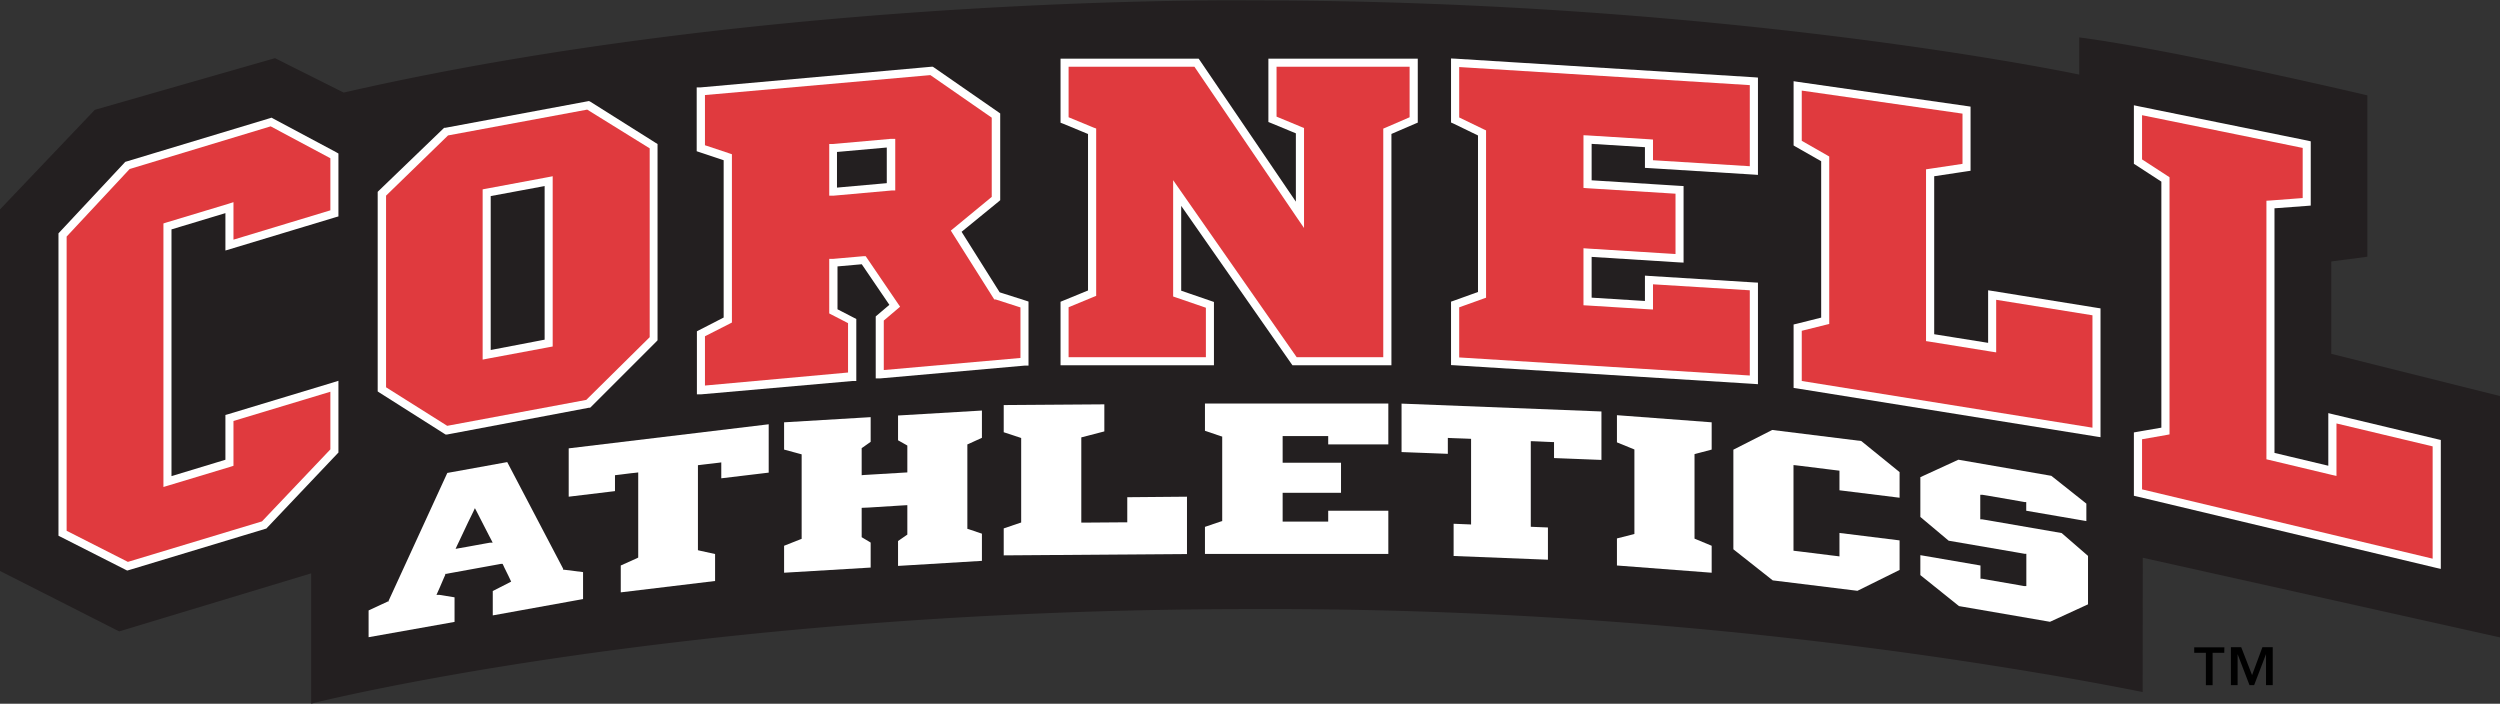
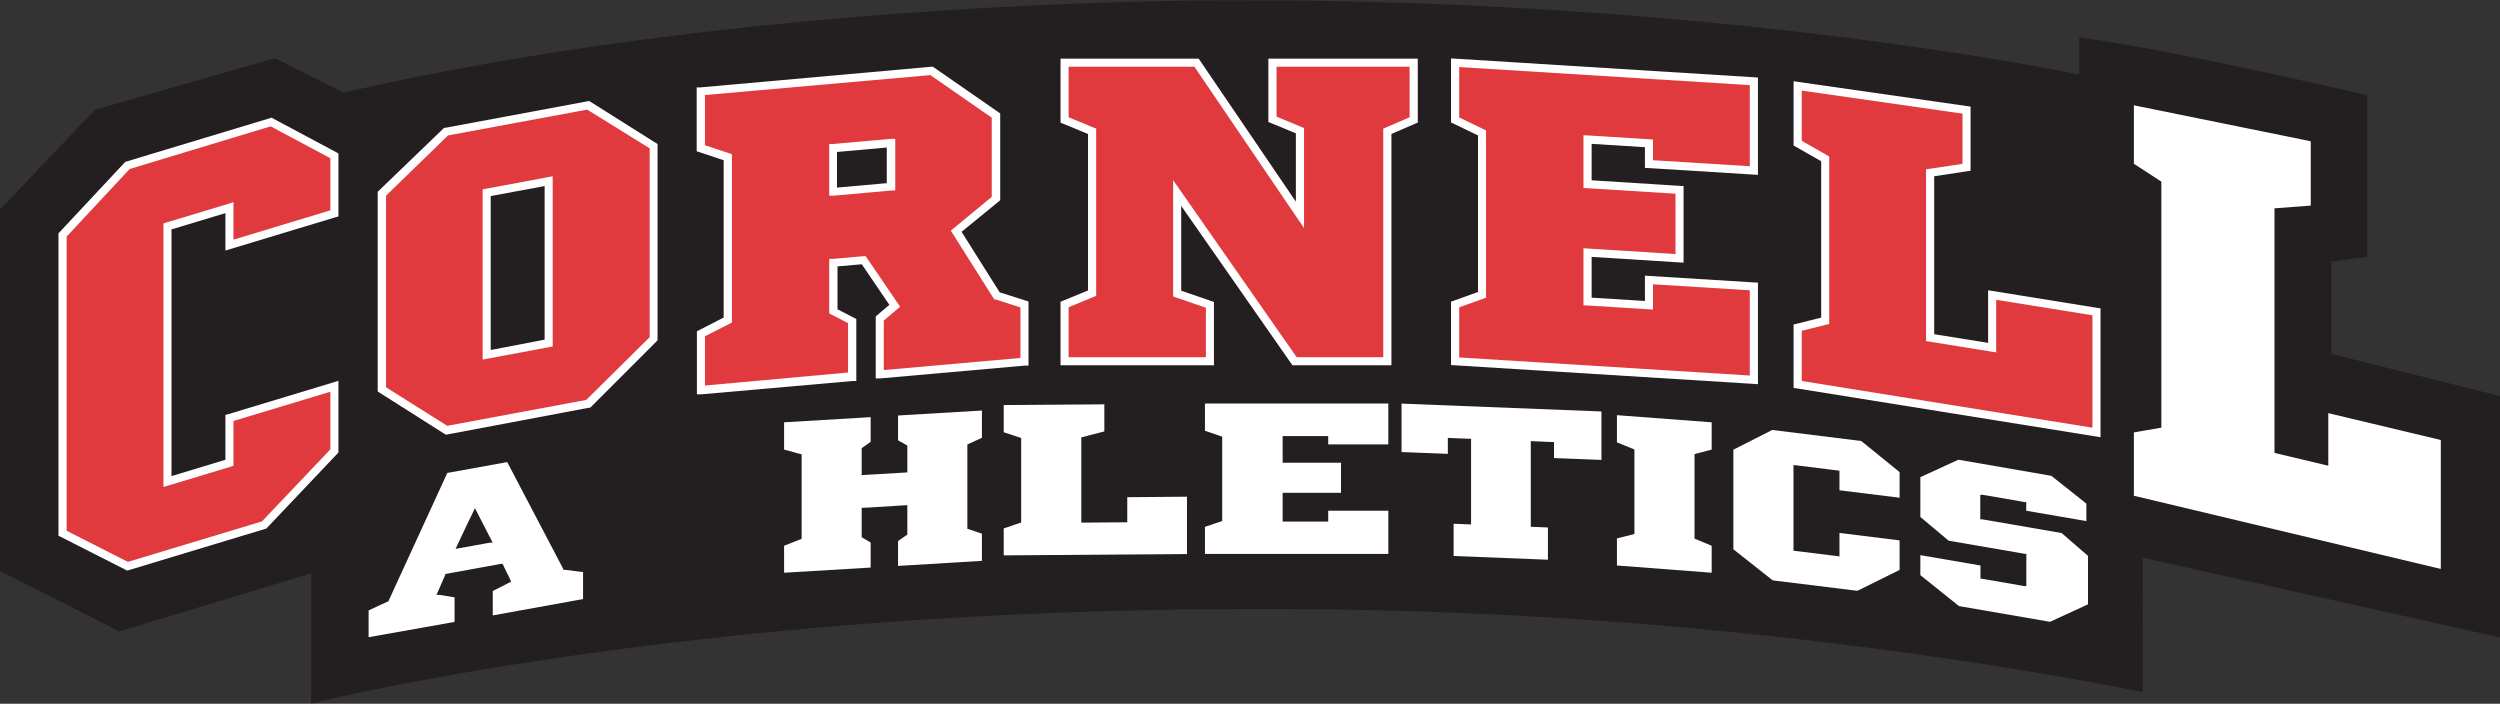
<svg xmlns="http://www.w3.org/2000/svg" id="Layer_1" data-name="Layer 1" viewBox="0 0 242 68.12">
  <rect x="0" y="0" width="242" height="68.12" fill="#333333" stroke="none" />
  <defs>
    <style>.cls-1{fill:#231f20;}.cls-2{fill:#fff;}.cls-3{fill:#e03a3e;}</style>
  </defs>
  <title>Untitled-2</title>
-   <path d="M247,131.29l1-2.7h1v3.67h-.65v-3h0l-1.15,3h-.45l-1.15-3h0v3h-.65v-3.67h1Zm-2.69-2.16h-1.13v3.14h-.65v-3.14h-1.13v-.53h2.92Z" transform="translate(-29 -65.94)" />
  <path class="cls-1" d="M236.41,132.93c-4.25-.85-8-1.49-8-1.49a450.74,450.74,0,0,0-78.29-6.54c-55,0-91,9.15-91,9.15V121.44l-18.58,5.62L29,121.21v-35l9.18-9.64,17.44-5,6.65,3.33c41.67-9.55,87.88-8.92,87.88-8.92,46.32,0,80.12,7.18,80.12,7.18V69.56c9.25,1.21,27.89,5.61,27.89,5.61V90.79l-3.49.46v8.94L271,104.28v23.36l-34.58-7.71Z" transform="translate(-29 -65.94)" />
  <path class="cls-2" d="M83.62,121.09h-.11l0-.1-.11-.21-5.3-10.11-5.8,1.05-5.57,12.13-.11.24,0,.07-.07,0-1.87.87v2.59L73,126.14v-2.38l-1.49-.24-.26,0,.11-.24.2-.45.43-1,.11-.24,0-.1.1,0,.36-.07,4.57-.83.37-.07.15,0,.07.14.1.22.4.81.18.38.08.17-.17.09-1.61.82v2.36l8.74-1.58v-2.61Zm-7.19-2.62-.67.12-1.59.29-.69.12-.38.07.16-.35.22-.46.83-1.76.49-1,.17-.37.19.36.45.88.76,1.48.2.38.12.24Z" transform="translate(-29 -65.94)" />
-   <polygon class="cls-2" points="55.05 43.4 55.05 48.08 59.53 47.54 59.53 46.5 59.53 46.18 59.53 46 59.7 45.98 60.2 45.92 61.07 45.81 61.56 45.76 61.78 45.73 61.78 45.95 61.78 46.27 61.78 53.52 61.78 53.85 61.78 53.97 61.67 54.03 60.09 54.74 60.09 57.34 69.22 56.24 69.22 53.63 67.72 53.3 67.56 53.26 67.56 53.1 67.56 52.78 67.56 45.53 67.56 45.21 67.56 45.03 67.74 45.01 68.23 44.95 69.1 44.85 69.59 44.79 69.82 44.76 69.82 44.99 69.82 45.31 69.82 46.3 74.41 45.75 74.41 41.07 55.05 43.4" />
  <polygon class="cls-2" points="86.93 40.22 86.93 42.62 87.73 43.07 87.83 43.13 87.83 43.24 87.83 43.56 87.83 45.22 87.83 45.55 87.83 45.73 87.64 45.74 87.14 45.77 84.12 45.95 83.62 45.98 83.41 46 83.41 45.79 83.41 45.46 83.41 43.8 83.41 43.48 83.41 43.38 83.5 43.32 84.28 42.77 84.28 40.38 75.9 40.88 75.9 43.52 77.45 43.94 77.6 43.98 77.6 44.14 77.6 44.46 77.6 51.71 77.6 52.03 77.6 52.16 77.47 52.21 75.9 52.83 75.9 55.44 84.28 54.94 84.28 52.52 83.51 52.06 83.41 52 83.41 51.89 83.41 51.57 83.41 49.67 83.41 49.35 83.41 49.16 83.6 49.15 84.09 49.13 87.12 48.94 87.62 48.91 87.83 48.9 87.83 49.11 87.83 49.43 87.83 51.33 87.83 51.65 87.83 51.75 87.74 51.81 86.93 52.37 86.93 54.78 95.05 54.29 95.05 51.66 93.78 51.23 93.64 51.19 93.64 51.04 93.64 50.72 93.64 43.47 93.64 43.15 93.64 43.02 93.76 42.97 95.05 42.38 95.05 39.74 86.93 40.22" />
  <polygon class="cls-2" points="109.12 48.13 109.12 50.04 109.12 50.36 109.12 50.56 108.92 50.56 104.87 50.59 104.67 50.59 104.67 50.39 104.67 50.07 104.67 42.82 104.67 42.5 104.67 42.34 104.82 42.3 106.9 41.76 106.9 39.14 97.16 39.21 97.16 41.84 98.71 42.35 98.85 42.4 98.85 42.54 98.85 42.86 98.85 50.11 98.85 50.44 98.85 50.58 98.72 50.62 97.16 51.15 97.16 53.76 114.9 53.63 114.9 48.08 109.12 48.13" />
  <polygon class="cls-2" points="116.64 39.06 116.64 41.7 118.17 42.22 118.31 42.26 118.31 42.41 118.31 42.73 118.31 49.98 118.31 50.3 118.31 50.44 118.17 50.48 116.64 51 116.64 53.62 134.39 53.62 134.39 49.44 128.57 49.44 128.57 49.98 128.57 50.3 128.57 50.49 128.37 50.49 127.88 50.49 124.85 50.49 124.36 50.49 124.16 50.49 124.16 50.3 124.16 49.98 124.16 48.22 124.16 47.9 124.16 47.7 124.36 47.7 124.85 47.7 129.81 47.7 129.81 44.79 124.85 44.79 124.36 44.79 124.16 44.79 124.16 44.59 124.16 44.27 124.16 42.73 124.16 42.41 124.16 42.21 124.36 42.21 124.85 42.21 127.88 42.21 128.37 42.21 128.57 42.21 128.57 42.41 128.57 42.73 128.57 43.02 134.39 43.02 134.39 39.06 116.64 39.06" />
  <polygon class="cls-2" points="135.67 39.07 135.67 43.76 140.15 43.93 140.15 42.92 140.15 42.6 140.15 42.39 140.35 42.4 140.85 42.42 141.71 42.45 142.21 42.47 142.4 42.48 142.4 42.67 142.4 42.99 142.4 50.24 142.4 50.56 142.4 50.77 142.19 50.76 140.71 50.7 140.71 53.82 149.84 54.18 149.84 51.06 148.37 51 148.18 50.99 148.18 50.8 148.18 50.48 148.18 43.23 148.18 42.91 148.18 42.71 148.38 42.71 148.88 42.73 149.74 42.77 150.24 42.79 150.43 42.79 150.43 42.98 150.43 43.31 150.43 44.34 155.02 44.52 155.02 39.83 135.67 39.07" />
  <polygon class="cls-2" points="164.15 52.19 164.03 52.14 164.03 52.01 164.03 51.69 164.03 44.44 164.03 44.12 164.03 43.96 164.17 43.92 165.69 43.52 165.69 40.88 156.52 40.19 156.52 42.82 158.09 43.46 158.21 43.51 158.21 43.64 158.21 43.97 158.21 51.21 158.21 51.53 158.21 51.69 158.06 51.73 156.52 52.12 156.52 54.74 165.69 55.44 165.69 52.83 164.15 52.19" />
  <polygon class="cls-2" points="180.17 42.69 171.55 41.62 167.79 43.53 167.79 53.17 171.6 56.18 179.8 57.19 183.88 55.17 183.88 52.31 178.06 51.59 178.06 53.31 178.06 53.63 178.06 53.86 177.84 53.83 177.34 53.77 174.28 53.39 173.78 53.33 173.61 53.31 173.61 53.13 173.61 52.81 173.61 45.56 173.61 45.24 173.61 45.02 173.83 45.04 174.33 45.1 177.39 45.48 177.88 45.54 178.06 45.56 178.06 45.74 178.06 46.06 178.06 47.46 183.88 48.18 183.88 45.7 180.17 42.69" />
  <path class="cls-2" d="M228.57,117.54l-7.22-1.25-.49-.08-.17,0v-2.37l.23,0,.5.08,3.06.53.5.09.16,0v.84l5.82,1v-1.69L227.57,112l-9-1.56-3.68,1.69v3.85l2.74,2.3,6.86,1.18.5.09.16,0v3.12l-.23,0-.5-.09-3.06-.53-.49-.09-.16,0v-1.28l-5.82-1v1.93l3.74,3,8.81,1.52,3.68-1.69v-4.69Z" transform="translate(-29 -65.94)" />
  <polygon class="cls-2" points="26.13 11.44 12.22 15.64 12.12 15.67 12.05 15.75 5.77 22.47 5.66 22.59 5.66 22.74 5.66 51.62 5.66 51.86 5.88 51.97 12.17 55.16 12.31 55.23 12.46 55.19 25.69 51.19 25.79 51.16 25.86 51.08 32.65 43.92 32.76 43.81 32.76 43.66 32.76 37.39 32.76 36.86 32.25 37.02 22.1 40.09 21.82 40.17 21.82 40.46 21.82 44.8 22.1 44.42 16.1 46.24 16.6 46.61 16.6 21.92 16.32 22.29 22.32 20.48 21.82 20.1 21.82 23.73 21.82 24.25 22.32 24.1 32.48 21.03 32.76 20.95 32.76 20.66 32.76 15.09 32.76 14.86 32.55 14.74 26.43 11.47 26.29 11.39 26.13 11.44" />
  <polygon class="cls-2" points="122.78 6.07 122.78 11.55 122.78 11.81 123.03 11.91 125.69 13.01 125.44 12.65 125.44 20.8 126.16 20.58 116.15 5.85 116.03 5.68 115.83 5.68 103.05 5.68 102.66 5.68 102.66 6.07 102.66 11.61 102.66 11.88 102.9 11.97 105.56 13.07 105.32 12.71 105.32 28.38 105.56 28.02 102.9 29.11 102.66 29.21 102.66 29.48 102.66 34.97 102.66 35.36 103.05 35.36 117.12 35.36 117.51 35.36 117.51 34.97 117.51 29.52 117.51 29.23 117.25 29.14 114.08 28.05 114.34 28.42 114.34 18.69 113.63 18.91 124.99 35.19 125.11 35.36 125.31 35.36 134.29 35.36 134.69 35.36 134.69 34.97 134.69 12.71 134.45 13.07 137 11.97 137.24 11.87 137.24 11.61 137.24 6.07 137.24 5.68 136.84 5.68 123.17 5.68 122.78 5.68 122.78 6.07" />
  <polygon class="cls-2" points="140.46 6.07 140.46 11.61 140.46 11.86 140.69 11.96 143.29 13.22 143.07 12.87 143.07 28.54 143.33 28.17 140.72 29.11 140.46 29.2 140.46 29.48 140.46 34.97 140.46 35.34 140.83 35.36 169.75 37.16 170.17 37.19 170.17 36.77 170.17 27.73 170.17 27.36 169.8 27.34 159.64 26.71 159.23 26.68 159.23 27.1 159.23 29.55 159.64 29.16 153.7 28.79 154.07 29.18 154.07 24.45 153.65 24.84 162.55 25.4 162.97 25.42 162.97 25.01 162.97 18.38 162.97 18.01 162.6 17.99 153.7 17.43 154.07 17.83 154.07 13.51 153.65 13.9 159.6 14.27 159.23 13.88 159.23 15.88 159.23 16.25 159.6 16.27 169.75 16.9 170.17 16.93 170.17 16.51 170.17 7.88 170.17 7.51 169.8 7.48 140.88 5.68 140.46 5.66 140.46 6.07" />
  <polygon class="cls-2" points="192.45 28.56 192.45 33.65 192.9 33.26 186.9 32.3 187.23 32.68 187.23 16.73 186.9 17.11 190.41 16.58 190.75 16.53 190.75 16.2 190.75 10.66 190.75 10.32 190.41 10.27 174.07 7.93 173.62 7.86 173.62 8.32 173.62 13.86 173.62 14.08 173.82 14.2 176.49 15.72 176.29 15.38 176.29 31.05 176.59 30.67 173.92 31.34 173.62 31.41 173.62 31.72 173.62 37.21 173.62 37.55 173.95 37.6 202.88 42.25 203.33 42.32 203.33 41.86 203.33 30.18 203.33 29.85 203 29.8 192.9 28.17 192.45 28.1 192.45 28.56" />
  <polygon class="cls-2" points="225.38 40.49 225.38 45.58 225.87 45.2 219.87 43.77 220.17 44.15 220.17 19.8 219.81 20.19 223.32 19.93 223.68 19.9 223.68 19.54 223.68 14 223.68 13.68 223.37 13.61 207.03 10.29 206.56 10.19 206.56 10.67 206.56 15.64 206.56 15.86 206.74 15.97 209.4 17.7 209.22 17.37 209.22 41.72 209.55 41.34 206.89 41.8 206.56 41.86 206.56 42.19 206.56 47.68 206.56 47.99 206.86 48.06 235.79 54.96 236.27 55.07 236.27 54.58 236.27 42.9 236.27 42.59 235.97 42.52 225.87 40.11 225.38 39.99 225.38 40.49" />
  <polygon class="cls-3" points="22.6 40.75 22.6 44.8 22.6 45.09 22.32 45.18 16.32 46.99 15.82 47.14 15.82 46.61 15.82 21.92 15.82 21.63 16.1 21.54 22.1 19.73 22.6 19.57 22.6 20.1 22.6 23.2 31.98 20.36 31.98 15.32 26.2 12.23 12.55 16.36 6.45 22.9 6.45 51.38 12.38 54.39 25.36 50.47 31.98 43.5 31.98 37.92 22.6 40.75" />
  <path class="cls-2" d="M85.85,75.75,72.11,78.31l-.11,0-.09.08-6.23,6-.12.12v19.32l.18.12L72,107.92l.13.08.15,0L86,105.41l.12,0,.09-.08L92.54,99l.11-.12v-19l-.18-.11-6.35-4L86,75.72Zm-4.13,8.2V98.82l-5.22,1V84.92Z" transform="translate(-29 -65.94)" />
  <path class="cls-2" d="M125.84,94.35l-3.94-6.26-.09.51,3.87-3.16.14-.12v-8.4l-.17-.12-6.23-4.32-.12-.08h-.14l-22.36,2-.36,0v6.18l.27.09,2.61.87-.27-.37V96.92l.21-.35L96.67,97.9l-.21.11v6.1l.43,0,14.64-1.29.36,0v-6l-.21-.11-1.82-.94.21.35V91.37l-.36.39,2.94-.26-.36-.17,3,4.41.07-.52-1.45,1.23-.14.12v6l.43,0,14-1.24.36,0V95.13l-.27-.09-2.7-.86Zm-11-14.13v3.45l-4.82.43V80.65Z" transform="translate(-29 -65.94)" />
  <polygon class="cls-3" points="123.57 6.46 123.57 11.29 125.98 12.29 126.23 12.39 126.23 12.65 126.23 20.8 126.23 22.07 125.51 21.02 115.62 6.46 103.44 6.46 103.44 11.35 105.86 12.35 106.11 12.44 106.11 12.71 106.11 28.38 106.11 28.64 105.86 28.74 103.44 29.74 103.44 34.58 116.73 34.58 116.73 29.79 113.82 28.79 113.56 28.7 113.56 28.42 113.56 18.69 113.56 17.44 114.27 18.46 125.52 34.58 133.9 34.58 133.9 12.71 133.9 12.45 134.14 12.35 136.45 11.35 136.45 6.46 123.57 6.46" />
  <polygon class="cls-3" points="141.25 6.49 141.25 11.37 143.63 12.52 143.85 12.62 143.85 12.87 143.85 28.54 143.85 28.82 143.59 28.91 141.25 29.75 141.25 34.6 169.38 36.35 169.38 28.1 160.01 27.52 160.01 29.55 160.01 29.96 159.6 29.94 153.65 29.57 153.28 29.55 153.28 29.18 153.28 24.45 153.28 24.03 153.7 24.06 162.19 24.59 162.19 18.75 153.65 18.22 153.28 18.19 153.28 17.83 153.28 13.51 153.28 13.09 153.7 13.11 159.64 13.48 160.01 13.51 160.01 13.88 160.01 15.51 169.38 16.09 169.38 8.24 141.25 6.49" />
  <polygon class="cls-3" points="193.23 29.02 193.23 33.65 193.23 34.11 192.78 34.04 186.77 33.07 186.44 33.02 186.44 32.68 186.44 16.73 186.44 16.39 186.78 16.34 189.97 15.86 189.97 11 174.41 8.77 174.41 13.63 176.88 15.04 177.07 15.15 177.07 15.38 177.07 31.05 177.07 31.36 176.78 31.43 174.41 32.02 174.41 36.88 202.55 41.4 202.55 30.52 193.23 29.02" />
-   <polygon class="cls-3" points="226.17 40.99 226.17 45.58 226.17 46.07 225.68 45.96 219.69 44.53 219.39 44.46 219.39 44.15 219.39 19.8 219.39 19.43 219.75 19.41 222.9 19.17 222.9 14.32 207.35 11.15 207.35 15.43 209.83 17.04 210.01 17.16 210.01 17.37 210.01 41.72 210.01 42.05 209.69 42.11 207.35 42.52 207.35 47.37 235.48 54.08 235.48 43.21 226.17 40.99" />
  <path class="cls-3" d="M85.84,76.55,72.37,79.05l-6,5.83v18.55l5.92,3.73,13.46-2.51,6.14-6.07V80.3ZM82.5,99.15v.33l-.32.06-6,1.12-.46.09V84.27l.32-.06,6-1.12L82.5,83V99.15Z" transform="translate(-29 -65.94)" />
  <path class="cls-3" d="M125.39,94.93l-.14,0-.08-.12-3.95-6.26-.18-.29.27-.22L125,85V77.33l-5.94-4.12L97.24,75.14V80l2.34.78.27.09V97.16l-.21.11-2.4,1.22v4.77L111.09,102V97.22l-1.61-.83-.21-.11V91l.36,0,2.94-.26.23,0,.13.19,3,4.41.2.29-.27.23-1.31,1.11v4.79l13.23-1.17V95.7Zm-9.73-15.14v4.59l-.36,0-5.6.5-.43,0v-5l.36,0,5.6-.5.43,0Z" transform="translate(-29 -65.94)" />
</svg>